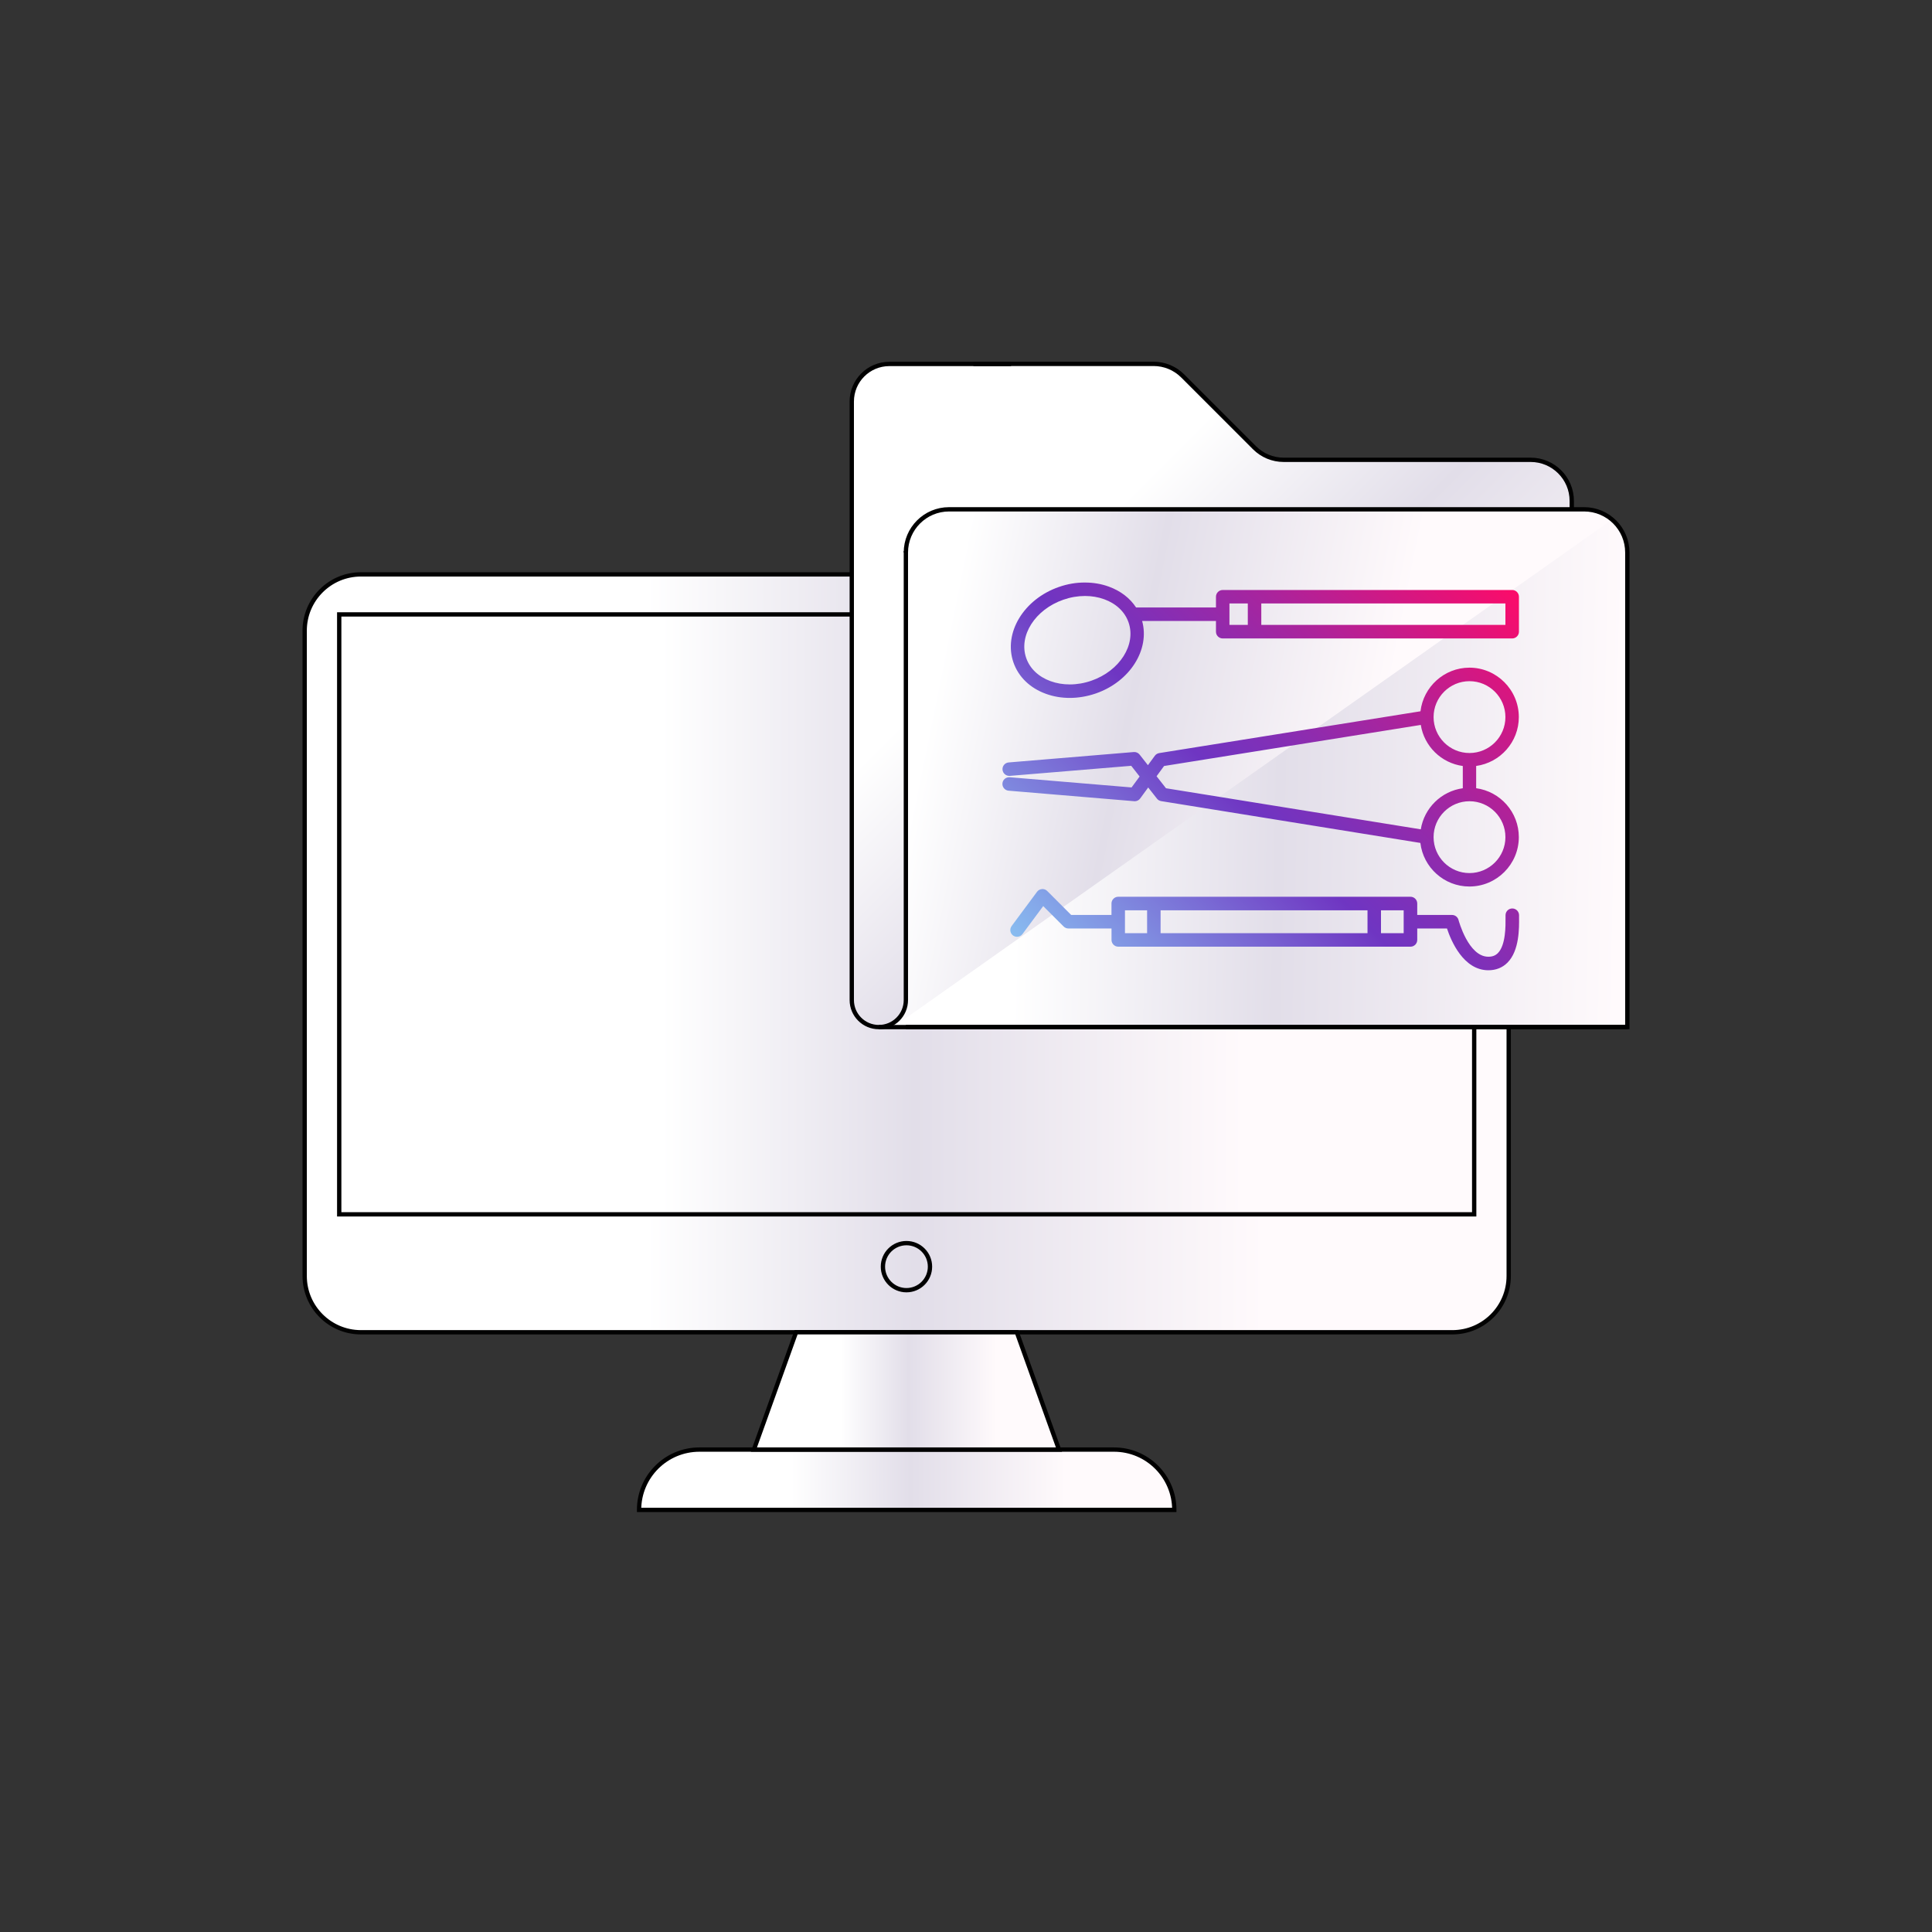
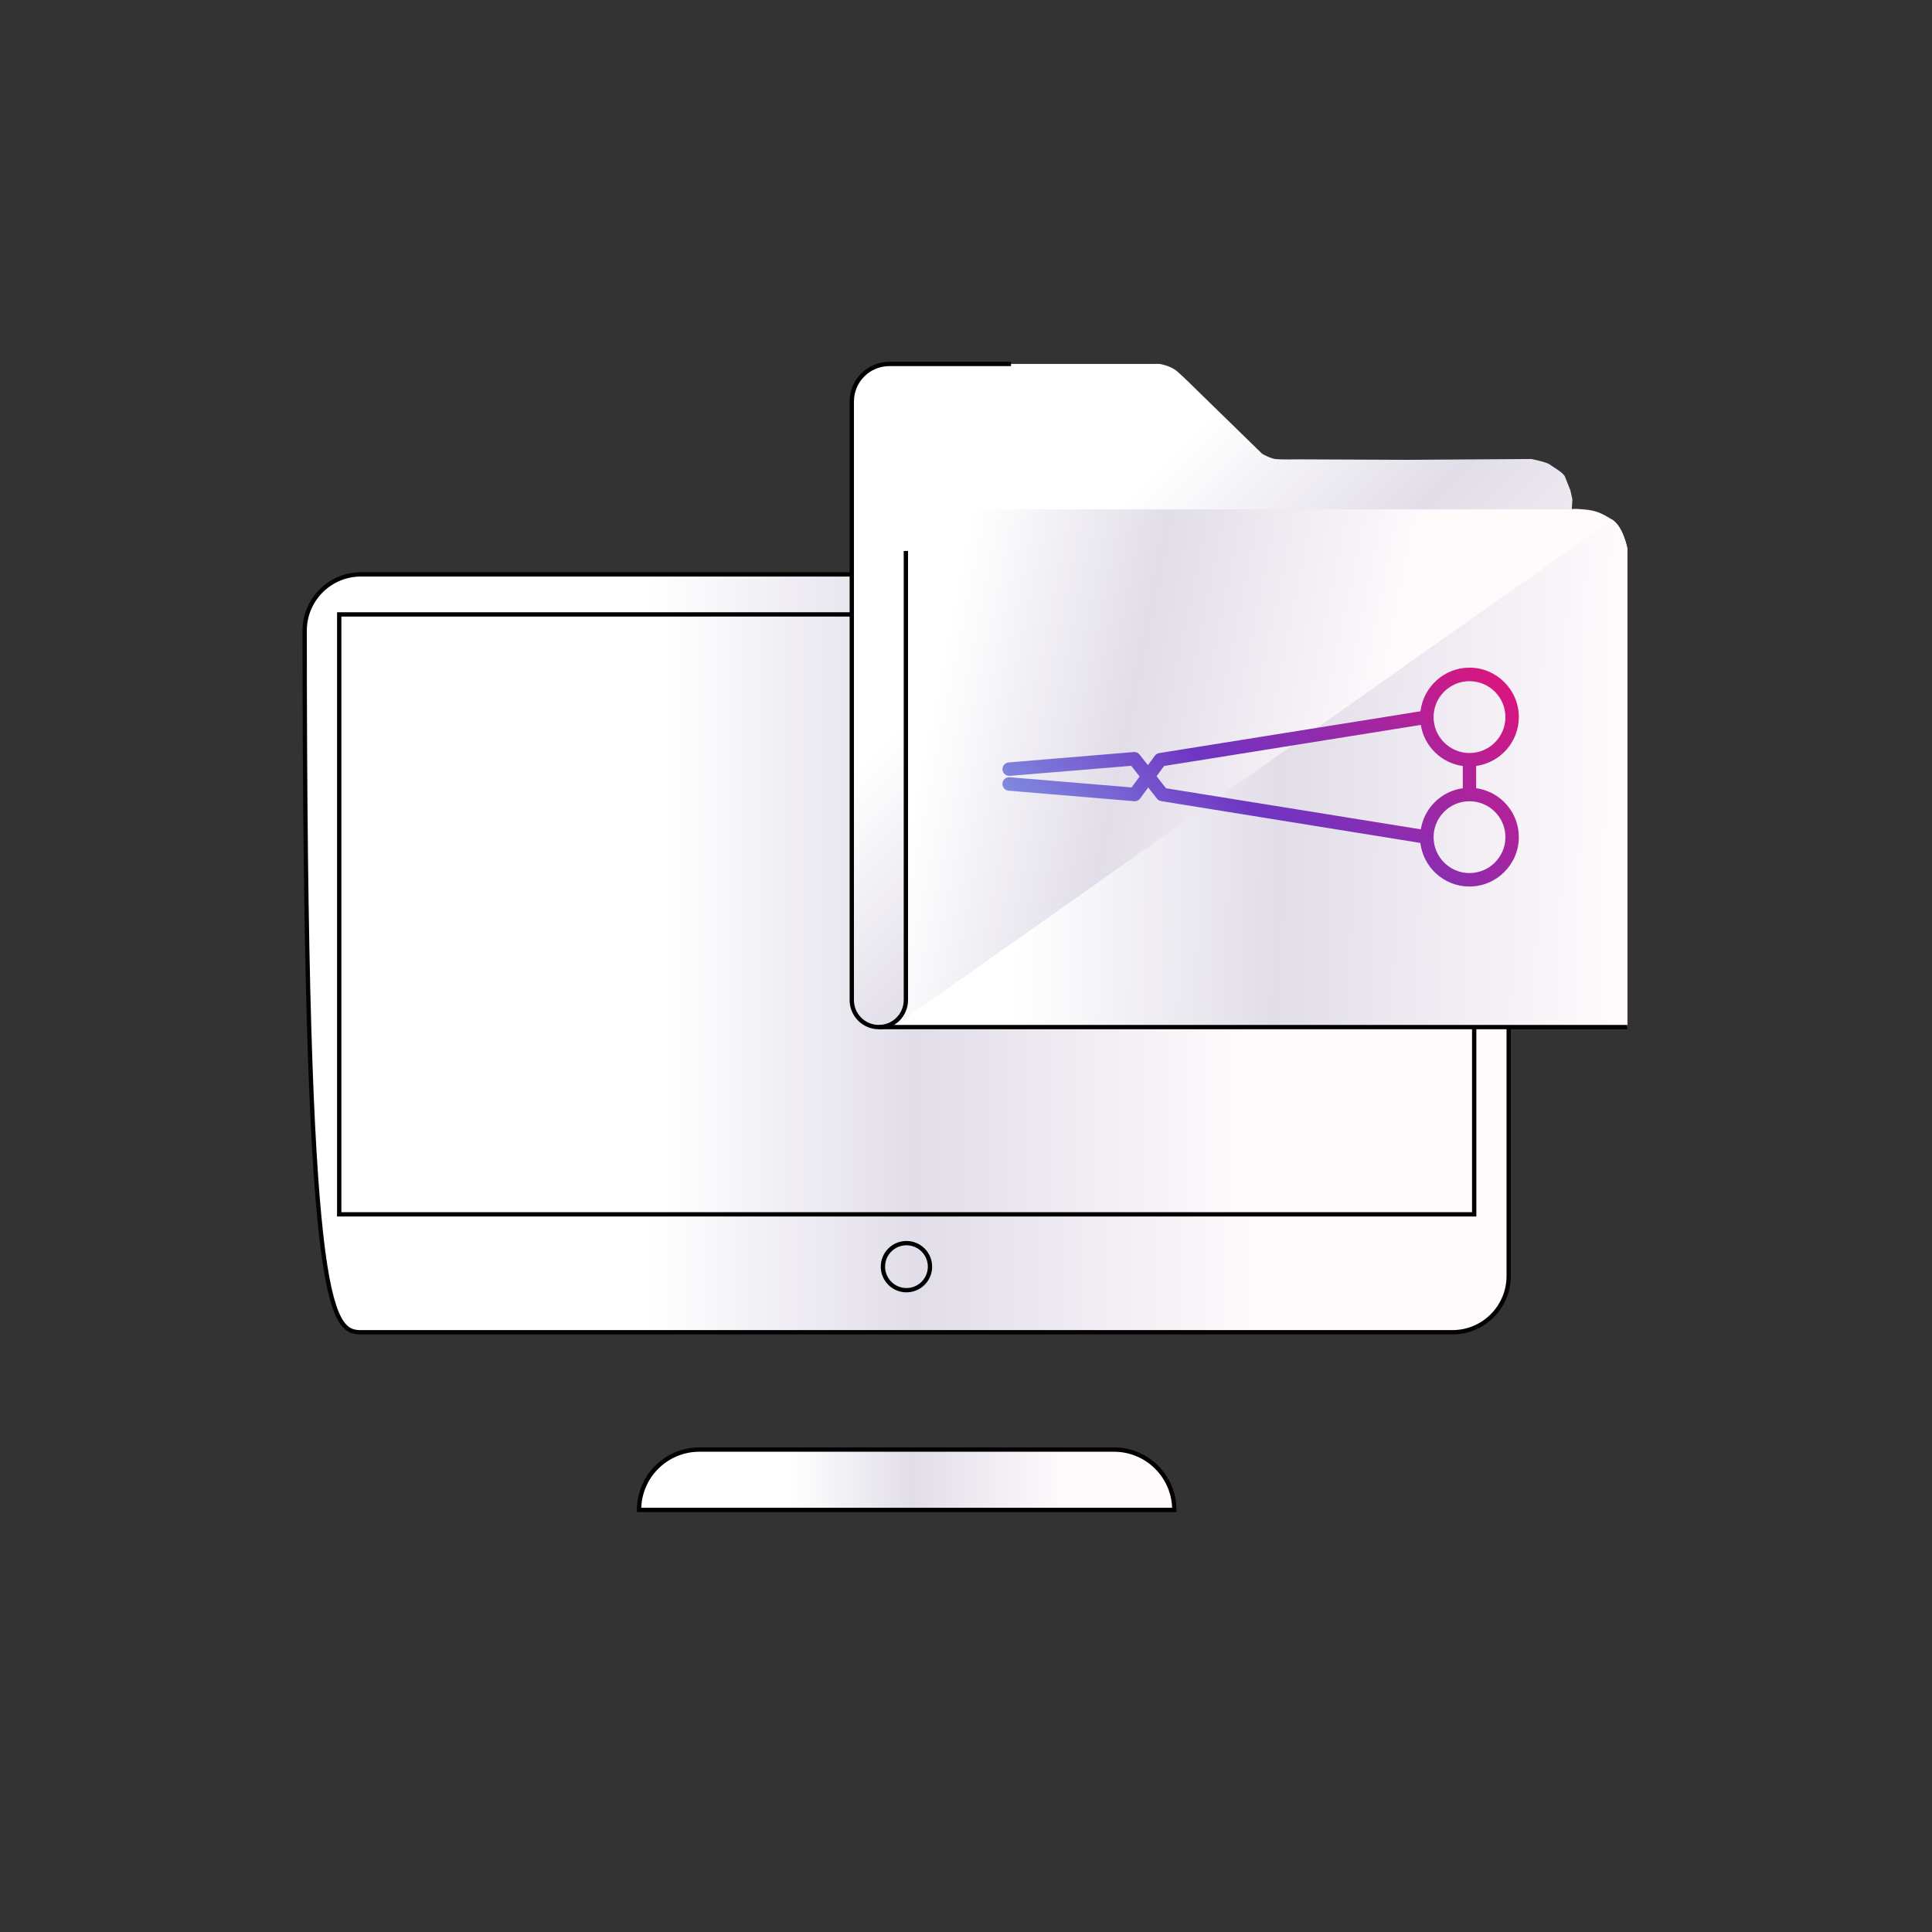
<svg xmlns="http://www.w3.org/2000/svg" xmlns:xlink="http://www.w3.org/1999/xlink" version="1.1" id="Layer_1" x="0px" y="0px" viewBox="0 0 500 500" style="enable-background:new 0 0 500 500;" xml:space="preserve">
  <rect x="0" y="0" width="500" height="500" fill="#333333" stroke="none" />
  <style type="text/css">
	
		.st0{clip-path:url(#SVGID_00000054256306547823218440000002418711611867134620_);fill:url(#SVGID_00000174572931935373797660000015474923060334334849_);}
	.st1{fill:none;stroke:#282828;stroke-width:1.078;stroke-miterlimit:10;}
	
		.st2{clip-path:url(#SVGID_00000134233451508521142420000016813521688965259709_);fill:url(#SVGID_00000117660769637496991100000001344821858959352253_);}
	
		.st3{clip-path:url(#SVGID_00000128454238067715287810000011926522856947776185_);fill:url(#SVGID_00000052095452208296124550000008204786907893579952_);}
	.st4{fill:none;stroke:#000000;stroke-width:1.033;stroke-miterlimit:10;}
	
		.st5{clip-path:url(#SVGID_00000111183916595300200330000006932418054532245898_);fill:url(#SVGID_00000054948176849606068500000004759623619353643952_);}
	
		.st6{clip-path:url(#SVGID_00000017484703567137450130000008983021335489573761_);fill:url(#SVGID_00000068678948867585621060000014546079833339595444_);}
	
		.st7{clip-path:url(#SVGID_00000164502491769824947790000005523465410755600007_);fill:url(#SVGID_00000038407913838241085980000001164283955688519311_);}
	
		.st8{clip-path:url(#SVGID_00000059272864109621649180000016179185924156282026_);fill:url(#SVGID_00000101815618652926830330000010063771673390646402_);}
	
		.st9{clip-path:url(#SVGID_00000122705833838931772120000006463045129695422083_);fill:url(#SVGID_00000067955884201152244730000014865787903886112925_);}
	
		.st10{clip-path:url(#SVGID_00000116196756891151541230000008020563363675037332_);fill:url(#SVGID_00000061435878168184539030000014448897867392288645_);}
	
		.st11{clip-path:url(#SVGID_00000176757748314394180920000013819691029324724133_);fill:url(#SVGID_00000163054738785890462200000003654013315073445021_);}
	
		.st12{clip-path:url(#SVGID_00000078729538545398806450000002514775722645441701_);fill:url(#SVGID_00000047739799388952851110000007883801733168418443_);}
	
		.st13{clip-path:url(#SVGID_00000171719449530884608150000014796872532303396533_);fill:url(#SVGID_00000083066397771021339300000005843504425668389015_);}
	
		.st14{clip-path:url(#SVGID_00000103943771262639599740000008265611075755047578_);fill:url(#SVGID_00000109730899399204681990000013320645207514305933_);}
	
		.st15{clip-path:url(#SVGID_00000018210902968406254430000011181432665886833831_);fill:url(#SVGID_00000021798235398772336820000001755848466987638915_);}
	
		.st16{clip-path:url(#SVGID_00000165928530482234313440000013780346401799836554_);fill:url(#SVGID_00000148652087197917493050000012720525703165705626_);}
	
		.st17{clip-path:url(#SVGID_00000156581195993785624370000004389475188551678342_);fill:url(#SVGID_00000038380148591231369630000017527398639487868291_);}
	.st18{fill:none;stroke:#282828;stroke-width:1.159;stroke-miterlimit:10;}
	
		.st19{clip-path:url(#SVGID_00000126309112497446924410000006607639243772350111_);fill:url(#SVGID_00000150074434290645830310000010165283261122959524_);}
	
		.st20{clip-path:url(#SVGID_00000030466238215689562550000011360276331730352823_);fill:url(#SVGID_00000181770336181614256480000004770826675092129468_);}
	.st21{fill:none;stroke:#333333;stroke-width:1.033;stroke-miterlimit:10;}
	.st22{fill:#90E4FD;}
	.st23{fill:url(#SVGID_00000023277288786232138050000016268246253966789760_);}
	.st24{fill:url(#SVGID_00000156580867843294718240000011930350103349277851_);}
	.st25{fill:url(#SVGID_00000077309910570592368100000017877656103511194037_);}
	.st26{fill:url(#SVGID_00000004532994599914430810000001563910507028646826_);}
	.st27{fill:url(#SVGID_00000111193665815293408530000006239141692889038271_);}
	.st28{fill:url(#SVGID_00000166648272593964886430000010079529972042182590_);}
	.st29{fill:url(#SVGID_00000159469806386138604890000009658170470136023197_);}
	.st30{fill:url(#SVGID_00000113355496170705476470000015555034302698756528_);}
	.st31{fill:url(#SVGID_00000098936881864695931940000016858170815014112438_);}
	.st32{fill:url(#SVGID_00000083768475317250149940000012122249432162550199_);}
	.st33{fill:url(#SVGID_00000148656452117197278930000010708525428994997421_);}
	.st34{fill:url(#SVGID_00000046308980411252144780000001774640490462421935_);}
	.st35{fill:url(#SVGID_00000147204429925318876690000013759668771790350267_);}
	.st36{fill:url(#SVGID_00000122716863455698298380000009813215291712055682_);}
	.st37{fill:url(#SVGID_00000180353360657143472760000001513547811762270651_);}
	.st38{fill:url(#SVGID_00000011011124543439844660000002924649850739704506_);}
	.st39{fill:url(#SVGID_00000003081986775517302510000014746083877267017141_);}
	.st40{fill:url(#SVGID_00000054248358267047575530000007453052266520596371_);}
	.st41{fill:url(#SVGID_00000102514070329326784460000003994835881959883711_);}
	.st42{fill:url(#SVGID_00000054252989106614099250000012892409440233712558_);}
	.st43{fill:url(#SVGID_00000036243632264964917470000001505084365729670571_);}
	.st44{fill:url(#SVGID_00000082339027292606190750000006779006114345830572_);}
	.st45{fill:url(#SVGID_00000116208882569772824700000004442376947083321738_);}
	.st46{fill:url(#SVGID_00000084501282246788855390000014053808102889278088_);}
	.st47{fill:url(#SVGID_00000105428160314368533600000010504384547716636565_);}
	.st48{fill:none;stroke:#060606;stroke-width:1.08;stroke-linecap:round;stroke-linejoin:round;stroke-miterlimit:10;}
	.st49{fill:url(#SVGID_00000070802577594804449470000017733864243527222188_);}
	.st50{fill:url(#SVGID_00000029762722340042548370000018428640735658766766_);}
	.st51{fill:url(#SVGID_00000013874898731967273120000017340858600387315630_);}
	.st52{fill:url(#SVGID_00000098220022813529394700000003206675185086082214_);}
	.st53{fill:url(#SVGID_00000124120074689933618020000008111601736754697914_);}
	.st54{fill:url(#SVGID_00000020369991794199483740000018028484621327374727_);}
	.st55{fill:url(#SVGID_00000063597754079213714370000000800705835169283514_);}
	.st56{fill:#FFFFFF;}
	.st57{fill:url(#SVGID_00000178905890499980042220000007830512548981441948_);}
	.st58{fill:url(#SVGID_00000142886668654764737930000000386891226007091852_);}
	.st59{fill:url(#SVGID_00000129922066559272161350000007755077701972950192_);}
	.st60{fill:url(#SVGID_00000079472667101634208460000009735341052943842233_);}
	.st61{fill:url(#SVGID_00000024679851054153036640000001229378386508118712_);}
	.st62{fill:url(#SVGID_00000119796005770369492540000012654573122503591099_);}
	.st63{fill:url(#SVGID_00000028294001793286169210000000923789685160213683_);}
	.st64{fill:none;stroke:#000000;stroke-width:1.118;stroke-miterlimit:10;}
	.st65{fill:url(#SVGID_00000090285858312385180780000002684831741094107265_);}
	.st66{fill:url(#SVGID_00000173867642661124201330000014927884793730451341_);}
	.st67{fill:url(#SVGID_00000021812040094193133610000012879463932737422753_);}
	.st68{fill:url(#SVGID_00000127729301812536649660000004661733324691054000_);}
	.st69{fill:url(#SVGID_00000002359961159367767850000009096972593484525717_);}
	.st70{fill:none;stroke:#282827;stroke-width:1.078;stroke-miterlimit:10;}
	
		.st71{clip-path:url(#SVGID_00000035506403147428745570000011329311189956031899_);fill:url(#SVGID_00000111184718629494054980000004377469035125941906_);}
	
		.st72{clip-path:url(#SVGID_00000083047718497905361300000003737394582567548567_);fill:url(#SVGID_00000144327766565252837390000008504027354389952686_);}
	
		.st73{fill:url(#SVGID_00000037683573920959176440000013490382731776384422_);stroke:#282827;stroke-width:1.033;stroke-miterlimit:10;}
	
		.st74{fill:url(#SVGID_00000160902894019500975880000016430435526590825881_);stroke:#282827;stroke-width:1.033;stroke-miterlimit:10;}
	
		.st75{fill:url(#SVGID_00000038379752301919073720000016934509351509624481_);stroke:#282827;stroke-width:1.033;stroke-miterlimit:10;}
	
		.st76{fill:url(#SVGID_00000145761062371054011170000001560117650151493015_);stroke:#282827;stroke-width:1.033;stroke-miterlimit:10;}
	
		.st77{fill:url(#SVGID_00000071553494732689202820000014793171461361356942_);stroke:#282827;stroke-width:1.033;stroke-miterlimit:10;}
	
		.st78{fill:url(#SVGID_00000111889124908379407450000013536394881623728008_);stroke:#282827;stroke-width:1.033;stroke-miterlimit:10;}
	.st79{fill:url(#SVGID_00000001665258260206186570000014767572845941727124_);}
	.st80{fill:url(#SVGID_00000124121979455306055930000001504890860820542598_);}
	.st81{fill:url(#SVGID_00000021836607821670812070000005591082342843331221_);}
	.st82{fill:url(#SVGID_00000101079926845250947680000011232409311881697430_);}
	.st83{fill:url(#SVGID_00000119811965858586354100000018045394212773003179_);}
	.st84{fill:url(#SVGID_00000085930295575389055510000004955962775832577671_);}
	.st85{fill:url(#SVGID_00000014621051815024856040000014190535502320138914_);}
	.st86{fill:url(#SVGID_00000102532437754369120750000015032063521708274858_);}
	.st87{fill:url(#SVGID_00000147905482950378898630000007744364726577909948_);}
	.st88{fill:url(#SVGID_00000165213250380279570540000008775693747269936288_);}
	.st89{fill:url(#SVGID_00000140701800111938399680000018306736922179865728_);}
	.st90{fill:url(#SVGID_00000041272452617472192700000014618233133174105497_);}
	.st91{fill:url(#SVGID_00000067946268711275916740000016141287024957694338_);}
	.st92{fill:url(#SVGID_00000115496889529631499510000000706877390761717173_);}
	.st93{fill:url(#SVGID_00000164477768621742739680000009125352239603373215_);}
	.st94{fill:#F7F7FA;}
	
		.st95{fill:url(#SVGID_00000110435697683543411850000008881321090956334232_);stroke:#020202;stroke-width:1.116;stroke-miterlimit:10;}
	
		.st96{fill:url(#SVGID_00000030475353840461641700000010069047328795830717_);stroke:#000000;stroke-width:1.116;stroke-miterlimit:10;}
	
		.st97{fill:url(#SVGID_00000127763385995319195920000005152477910547729294_);stroke:#000000;stroke-width:1.116;stroke-miterlimit:10;}
	
		.st98{fill:url(#SVGID_00000100364637502253623170000017514421081701882556_);stroke:#000000;stroke-width:1.116;stroke-miterlimit:10;}
	.st99{fill:none;stroke:#000000;stroke-width:1.116;stroke-miterlimit:10;}
	.st100{fill:url(#SVGID_00000084499448229446002780000012228335879048924559_);}
	.st101{fill:url(#SVGID_00000175288472381458941060000000296045585249520783_);}
	.st102{fill:url(#SVGID_00000115483965600347789380000018024397362947096991_);}
	
		.st103{clip-path:url(#SVGID_00000052783396493278030300000014084644092519955840_);fill:url(#SVGID_00000067946704289290780670000017417811017723579322_);}
	
		.st104{clip-path:url(#SVGID_00000029034318496077753910000011116691818687210903_);fill:url(#SVGID_00000032614788144279800270000004911592857672859811_);}
	
		.st105{clip-path:url(#SVGID_00000036950930089593617510000004249856820331783098_);fill:url(#SVGID_00000000185266250630293120000008835983973775697306_);}
	
		.st106{clip-path:url(#SVGID_00000146485804465907099170000013781799503821427369_);fill:url(#SVGID_00000047061294753201685930000007769292717310406293_);}
	
		.st107{clip-path:url(#SVGID_00000052089774215092448230000007368816371846982789_);fill:url(#SVGID_00000082339573399330849460000007246837605106359728_);}
	
		.st108{clip-path:url(#SVGID_00000062900944965055758130000012060002511949992861_);fill:url(#SVGID_00000158711797377189908070000004314026744526223033_);}
	
		.st109{clip-path:url(#SVGID_00000138574438298979292490000001399542535673632177_);fill:url(#SVGID_00000075843016249596618540000004641363637184659349_);}
	
		.st110{clip-path:url(#SVGID_00000029729297910819438600000002051775533098875035_);fill:url(#SVGID_00000161624083023581937490000004746717037003982231_);}
	
		.st111{clip-path:url(#SVGID_00000073694397004296510930000012311520822204124062_);fill:url(#SVGID_00000173874262345128336160000010768144577398050185_);}
	
		.st112{clip-path:url(#SVGID_00000154410250374052247900000016419826063279820706_);fill:url(#SVGID_00000069366711652873008190000001949283611470665090_);}
	
		.st113{clip-path:url(#SVGID_00000001665202204106128380000003670853318424483771_);fill:url(#SVGID_00000129903403882437900490000017128479635088192908_);}
	
		.st114{clip-path:url(#SVGID_00000054968158848362713370000016463004683980824502_);fill:url(#SVGID_00000034052501867091547990000016223418275137882042_);}
	
		.st115{clip-path:url(#SVGID_00000139975688447064613910000002832733052220498834_);fill:url(#SVGID_00000068664289074392166340000008976047849746855588_);}
	
		.st116{clip-path:url(#SVGID_00000080888332974025116590000013830505021630085261_);fill:url(#SVGID_00000010292464542846407330000001557154594161645464_);}
	
		.st117{clip-path:url(#SVGID_00000147941758444497848750000004854787702969319339_);fill:url(#SVGID_00000054260239582003987380000003521996637942118823_);}
	
		.st118{clip-path:url(#SVGID_00000037683550650252140430000007942160205262969487_);fill:url(#SVGID_00000081619606844592000180000009417879070205024155_);}
	
		.st119{clip-path:url(#SVGID_00000091727367035031260720000003522447805346556546_);fill:url(#SVGID_00000075858855313525271150000007319531490798660237_);}
	
		.st120{clip-path:url(#SVGID_00000098941979526740582020000010729826298408168850_);fill:url(#SVGID_00000107558775899514010550000015510369659313558413_);}
	
		.st121{clip-path:url(#SVGID_00000060719996899687489980000014901845722366344379_);fill:url(#SVGID_00000149377075153542741460000013886213669155811977_);}
	
		.st122{clip-path:url(#SVGID_00000010286839088248548550000009509687604720011680_);fill:url(#SVGID_00000178891298496713871280000013819761775908159369_);}
	
		.st123{clip-path:url(#SVGID_00000170260160643567718790000007746200355348830632_);fill:url(#SVGID_00000133531525702891223690000005618091061852266382_);}
	.st124{fill:url(#SVGID_00000032638218430696948090000005640157461035548585_);}
	.st125{fill:url(#SVGID_00000099633386758788907890000017917797808422368401_);}
	.st126{fill:url(#SVGID_00000098913848259139769720000007105207309519822978_);}
	.st127{fill:url(#SVGID_00000072983353372574251770000013924018799122629014_);}
	.st128{fill:url(#SVGID_00000039812636333579227110000013357189427801470111_);}
	.st129{fill:url(#SVGID_00000134940237098338844160000010701577294400029369_);}
	.st130{fill:url(#SVGID_00000086675431971502440090000008583631784828012694_);}
	.st131{fill:url(#SVGID_00000152942362464552228540000004845315977999678595_);}
	.st132{fill:url(#SVGID_00000095333065386864785610000003208703500368068504_);}
</style>
  <g>
    <linearGradient id="SVGID_00000051356564857714281910000010287597169309411206_" gradientUnits="userSpaceOnUse" x1="78.851" y1="246.719" x2="390.449" y2="246.719">
      <stop offset="0" style="stop-color:#FFFFFF" />
      <stop offset="0.284" style="stop-color:#FFFFFF" />
      <stop offset="0.507" style="stop-color:#E2DEE9" />
      <stop offset="0.797" style="stop-color:#FFFAFC" />
      <stop offset="1" style="stop-color:#FFFAFC" />
    </linearGradient>
-     <path style="fill:url(#SVGID_00000051356564857714281910000010287597169309411206_);stroke:#020202;stroke-width:1.116;stroke-miterlimit:10;" d="   M93.41,344.79h282.48c8.04,0,14.56-6.52,14.56-14.56V163.21c0-8.04-6.52-14.56-14.56-14.56H93.41c-8.04,0-14.56,6.52-14.56,14.56   v167.02C78.85,338.27,85.37,344.79,93.41,344.79z" />
+     <path style="fill:url(#SVGID_00000051356564857714281910000010287597169309411206_);stroke:#020202;stroke-width:1.116;stroke-miterlimit:10;" d="   M93.41,344.79h282.48c8.04,0,14.56-6.52,14.56-14.56V163.21c0-8.04-6.52-14.56-14.56-14.56H93.41c-8.04,0-14.56,6.52-14.56,14.56   C78.85,338.27,85.37,344.79,93.41,344.79z" />
    <linearGradient id="SVGID_00000099651022304228546460000004030771953269360269_" gradientUnits="userSpaceOnUse" x1="87.787" y1="236.638" x2="381.513" y2="236.638">
      <stop offset="0" style="stop-color:#FFFFFF" />
      <stop offset="0.284" style="stop-color:#FFFFFF" />
      <stop offset="0.507" style="stop-color:#E2DEE9" />
      <stop offset="0.797" style="stop-color:#FFFAFC" />
      <stop offset="1" style="stop-color:#FFFAFC" />
    </linearGradient>
    <rect x="87.79" y="159.01" style="fill:url(#SVGID_00000099651022304228546460000004030771953269360269_);stroke:#000000;stroke-width:1.116;stroke-miterlimit:10;" width="293.73" height="155.26" />
    <linearGradient id="SVGID_00000149383143089208420560000016316707024120871813_" gradientUnits="userSpaceOnUse" x1="165.395" y1="382.956" x2="303.905" y2="382.956">
      <stop offset="0" style="stop-color:#FFFFFF" />
      <stop offset="0.284" style="stop-color:#FFFFFF" />
      <stop offset="0.507" style="stop-color:#E2DEE9" />
      <stop offset="0.797" style="stop-color:#FFFAFC" />
      <stop offset="1" style="stop-color:#FFFAFC" />
    </linearGradient>
    <path style="fill:url(#SVGID_00000149383143089208420560000016316707024120871813_);stroke:#000000;stroke-width:1.116;stroke-miterlimit:10;" d="   M181.01,375.15h107.29c8.62,0,15.61,6.99,15.61,15.61v0H165.39v0C165.39,382.14,172.38,375.15,181.01,375.15z" />
    <linearGradient id="SVGID_00000082362589308876890960000006832003123760906912_" gradientUnits="userSpaceOnUse" x1="195.115" y1="359.969" x2="274.06" y2="359.969">
      <stop offset="0" style="stop-color:#FFFFFF" />
      <stop offset="0.284" style="stop-color:#FFFFFF" />
      <stop offset="0.507" style="stop-color:#E2DEE9" />
      <stop offset="0.797" style="stop-color:#FFFAFC" />
      <stop offset="1" style="stop-color:#FFFAFC" />
    </linearGradient>
-     <polygon style="fill:url(#SVGID_00000082362589308876890960000006832003123760906912_);stroke:#000000;stroke-width:1.116;stroke-miterlimit:10;" points="   263.15,344.79 206.02,344.79 195.11,375.15 274.06,375.15  " />
    <circle class="st99" cx="234.59" cy="327.81" r="6.09" />
    <linearGradient id="SVGID_00000063627268713543685760000015991384600510558868_" gradientUnits="userSpaceOnUse" x1="220.332" y1="99.992" x2="396.435" y2="276.094">
      <stop offset="0" style="stop-color:#FFFFFF" />
      <stop offset="0.284" style="stop-color:#FFFFFF" />
      <stop offset="0.507" style="stop-color:#E2DEE9" />
      <stop offset="0.797" style="stop-color:#FFFAFC" />
      <stop offset="1" style="stop-color:#FFFAFC" />
    </linearGradient>
    <path style="fill:url(#SVGID_00000063627268713543685760000015991384600510558868_);" d="M228.08,265.81h-2.38l-2.41-1.36   l-1.68-1.76l-0.92-2.01v-2.18V103.4c0,0,0.14-4.14,2.78-6.54s6.21-2.66,8.84-2.66c2.63,0,67.73-0.02,67.73-0.02s2.86,0.4,4.61,1.92   s4.91,4.68,4.91,4.68l17.1,16.67c0,0,2.13,1.25,3.63,1.38c1.5,0.13,5.87,0.05,5.87,0.05l28.18,0.12l31.97-0.21   c0,0,3.84,0.74,4.76,1.42c0.92,0.68,3.53,2.09,3.96,3.2s1.37,3.44,1.37,3.44l0.54,2.4l-0.17,2.57v133.94L228.08,265.81z" />
    <linearGradient id="SVGID_00000079477823416340988460000015866395679773522059_" gradientUnits="userSpaceOnUse" x1="178.566" y1="170.009" x2="399.401" y2="214.651">
      <stop offset="0" style="stop-color:#FFFFFF" />
      <stop offset="0.284" style="stop-color:#FFFFFF" />
      <stop offset="0.507" style="stop-color:#E2DEE9" />
      <stop offset="0.797" style="stop-color:#FFFAFC" />
      <stop offset="1" style="stop-color:#FFFAFC" />
    </linearGradient>
    <path style="fill:url(#SVGID_00000079477823416340988460000015866395679773522059_);" d="M406.77,131.82H244.83   c0,0-7.32,0.67-9.36,6.48c-2.04,5.82-1.03,9.03-1.03,11.76c0,2.73,0,20.59,0,20.59v76.43l-0.02,12.22c0,0-1.15,5.58-4.71,6.13   c1.9,0.4,8.88,0.55,8.88,0.55l182.55-0.17v-123.9c0,0-1.06-5.72-4.02-7.5s-4.13-2.31-7.41-2.59   C406.43,131.54,406.77,131.82,406.77,131.82z" />
    <linearGradient id="SVGID_00000152970122366757759990000004911497006949321346_" gradientUnits="userSpaceOnUse" x1="176.847" y1="196.808" x2="481.367" y2="203.689">
      <stop offset="0" style="stop-color:#FFFFFF" />
      <stop offset="0.284" style="stop-color:#FFFFFF" />
      <stop offset="0.507" style="stop-color:#E2DEE9" />
      <stop offset="0.797" style="stop-color:#FFFAFC" />
      <stop offset="1" style="stop-color:#FFFAFC" />
    </linearGradient>
    <path style="fill:url(#SVGID_00000152970122366757759990000004911497006949321346_);" d="M421.15,141.91V265.8l-182.55,0.17   c0,0-4.44-0.1-7.2-0.34l185.81-131.17C420.12,136.31,421.15,141.91,421.15,141.91z" />
    <g>
-       <path class="st99" d="M234.44,142.99c0-6.17,5-11.18,11.18-11.18h164.35c6.17,0,11.18,5,11.18,11.18v122.81h-186.7" />
      <line class="st99" x1="421.15" y1="265.81" x2="227.44" y2="265.81" />
      <path class="st99" d="M234.44,142.59v116.22c0,3.87-3.13,7-7,7h0c-3.87,0-7-3.13-7-7v-154.9c0-5.37,4.35-9.72,9.72-9.72h31.5" />
-       <path class="st99" d="M406.77,131.82v-2.18c0-5.88-4.77-10.64-10.64-10.64H332.2c-2.82,0-5.53-1.12-7.53-3.12l-18.59-18.59    c-2-2-4.7-3.12-7.53-3.12h-46.64" />
    </g>
    <g>
      <defs>
        <path id="SVGID_00000088099400954912614760000017220765922082558133_" d="M371.01,216.65c0-5.12,4.17-9.29,9.29-9.29     c5.13,0,9.3,4.17,9.3,9.29c0,5.12-4.17,9.3-9.3,9.3C375.18,225.95,371.01,221.78,371.01,216.65 M301.76,204l-2.44-3.11l1.94-2.65     l66.44-10.63c0.88,5.52,5.3,9.87,10.87,10.63V204c-5.56,0.76-9.98,5.11-10.87,10.63L301.76,204z M371.01,185.58     c0-5.12,4.17-9.29,9.29-9.29c5.13,0,9.3,4.17,9.3,9.29c0,5.13-4.17,9.3-9.3,9.3C375.18,194.88,371.01,190.71,371.01,185.58      M367.62,184.08L300,194.9c-0.45,0.07-0.86,0.32-1.13,0.69l-1.79,2.44l-2.15-2.74c-0.36-0.46-0.93-0.71-1.52-0.66l-32.37,2.69     c-0.96,0.08-1.67,0.92-1.59,1.88c0.08,0.96,0.93,1.66,1.88,1.6l31.43-2.61l2.17,2.77l-2.08,2.83l-31.53-2.64     c-0.98-0.07-1.81,0.63-1.89,1.59c-0.08,0.96,0.63,1.81,1.59,1.89l32.5,2.72c0.05,0,0.1,0.01,0.15,0.01     c0.55,0,1.08-0.26,1.41-0.72l2.07-2.84l2.26,2.88c0.27,0.35,0.66,0.58,1.1,0.65l67.08,10.82c0.75,6.34,6.15,11.28,12.69,11.28     c7.05,0,12.79-5.74,12.79-12.79c0-6.46-4.81-11.8-11.04-12.65v-5.76c6.23-0.86,11.04-6.2,11.04-12.65     c0-7.05-5.74-12.79-12.79-12.79C373.77,172.8,368.37,177.74,367.62,184.08" />
      </defs>
      <clipPath id="SVGID_00000098194679612262499940000009773707079624817848_">
        <use xlink:href="#SVGID_00000088099400954912614760000017220765922082558133_" style="overflow:visible;" />
      </clipPath>
      <linearGradient id="SVGID_00000123429870286591588840000012862871056927720100_" gradientUnits="userSpaceOnUse" x1="-4417.488" y1="-540.299" x2="-4416.373" y2="-540.299" gradientTransform="matrix(115.588 -115.588 -115.588 -115.588 448409.312 -572785.812)">
        <stop offset="0" style="stop-color:#91E9FF" />
        <stop offset="0.116" style="stop-color:#8AC5F3" />
        <stop offset="0.372" style="stop-color:#7969D4" />
        <stop offset="0.51" style="stop-color:#6F35C2" />
        <stop offset="0.588" style="stop-color:#7F30B8" />
        <stop offset="0.74" style="stop-color:#A9249D" />
        <stop offset="0.949" style="stop-color:#EC1073" />
        <stop offset="1" style="stop-color:#FD0B68" />
      </linearGradient>
      <polygon style="clip-path:url(#SVGID_00000098194679612262499940000009773707079624817848_);fill:url(#SVGID_00000123429870286591588840000012862871056927720100_);" points="    231.05,201.12 326.23,105.93 421.41,201.12 326.23,296.3   " />
    </g>
    <g>
      <defs>
        <path id="SVGID_00000020389104012660193920000003341395028193426606_" d="M318.18,156.17h4.75v5.55h-4.75V156.17z M326.42,156.17     h63.18v5.55h-63.18V156.17z M271.87,176.28c-3.11-1.13-5.34-3.26-6.29-5.99c-2.01-5.78,2.3-12.54,9.6-15.08     c1.86-0.65,3.76-0.97,5.62-0.97c1.73,0,3.42,0.28,4.98,0.85c3.11,1.13,5.34,3.26,6.29,5.99c2.01,5.78-2.3,12.54-9.6,15.08     c-1.86,0.65-3.76,0.97-5.62,0.97C275.12,177.13,273.43,176.85,271.87,176.28 M274.03,151.91c-9.12,3.17-14.39,11.93-11.75,19.53     c1.3,3.74,4.28,6.63,8.4,8.12c1.94,0.71,4.03,1.06,6.17,1.06c2.24,0,4.53-0.39,6.77-1.16c8.82-3.07,14.01-11.35,11.96-18.76     h19.11v2.78c0,0.97,0.78,1.75,1.75,1.75h74.91c0.96,0,1.75-0.78,1.75-1.75v-9.04c0-0.96-0.78-1.75-1.75-1.75h-74.91     c-0.97,0-1.75,0.78-1.75,1.75v2.78h-20.67c-1.58-2.42-4-4.29-7.05-5.4c-1.94-0.71-4.03-1.06-6.17-1.06     C278.55,150.74,276.26,151.13,274.03,151.91" />
      </defs>
      <clipPath id="SVGID_00000170971883862462814140000009736706414781392557_">
        <use xlink:href="#SVGID_00000020389104012660193920000003341395028193426606_" style="overflow:visible;" />
      </clipPath>
      <linearGradient id="SVGID_00000024686478895140855130000010837895872977461918_" gradientUnits="userSpaceOnUse" x1="-4417.488" y1="-540.147" x2="-4416.373" y2="-540.147" gradientTransform="matrix(115.588 -115.588 -115.588 -115.588 448409.312 -572785.812)">
        <stop offset="0" style="stop-color:#91E9FF" />
        <stop offset="0.116" style="stop-color:#8AC5F3" />
        <stop offset="0.372" style="stop-color:#7969D4" />
        <stop offset="0.51" style="stop-color:#6F35C2" />
        <stop offset="0.588" style="stop-color:#7F30B8" />
        <stop offset="0.74" style="stop-color:#A9249D" />
        <stop offset="0.949" style="stop-color:#EC1073" />
        <stop offset="1" style="stop-color:#FD0B68" />
      </linearGradient>
-       <polygon style="clip-path:url(#SVGID_00000170971883862462814140000009736706414781392557_);fill:url(#SVGID_00000024686478895140855130000010837895872977461918_);" points="    244.7,165.68 326.37,84.02 408.03,165.68 326.37,247.35   " />
    </g>
    <g>
      <defs>
-         <path id="SVGID_00000049193823402916232900000014257611774806654872_" d="M291.14,235.59h5.73v5.91h-5.73V235.59z M300.36,235.59     h53.55v5.91h-53.55V235.59z M357.4,235.59h5.87v5.91h-5.87V235.59z M269.66,230.09c-0.51,0.04-0.97,0.29-1.27,0.7l-6.58,8.87     c-0.57,0.78-0.41,1.87,0.36,2.44c0.31,0.23,0.68,0.34,1.04,0.34c0.53,0,1.06-0.24,1.4-0.7l5.37-7.24l5.29,5.28     c0.33,0.33,0.77,0.51,1.24,0.51h11.15v2.96c0,0.96,0.78,1.75,1.75,1.75h75.62c0.97,0,1.75-0.78,1.75-1.75v-2.96h7.7     c1.04,3.16,4.23,10.81,10.71,10.81c1.98,0,3.65-0.67,4.95-1.98c3.08-3.1,3.02-8.91,2.99-11.69l0-0.57c0-0.96-0.78-1.75-1.75-1.75     c-0.97,0-1.75,0.78-1.75,1.75l0,0.6c0.02,2.13,0.07,7.13-1.98,9.2c-0.64,0.64-1.42,0.94-2.47,0.94c-5.18,0-7.68-9.39-7.71-9.49     c-0.2-0.78-0.89-1.32-1.69-1.32h-9v-2.96c0-0.96-0.78-1.75-1.75-1.75H289.4c-0.96,0-1.75,0.78-1.75,1.75v2.96h-10.43l-6.2-6.2     c-0.33-0.33-0.77-0.51-1.23-0.51C269.75,230.08,269.7,230.09,269.66,230.09" />
-       </defs>
+         </defs>
      <clipPath id="SVGID_00000023981023977953988520000001440061697886090922_">
        <use xlink:href="#SVGID_00000049193823402916232900000014257611774806654872_" style="overflow:visible;" />
      </clipPath>
      <linearGradient id="SVGID_00000040566973610811446330000006887173811394013608_" gradientUnits="userSpaceOnUse" x1="-4417.488" y1="-540.474" x2="-4416.373" y2="-540.474" gradientTransform="matrix(115.588 -115.588 -115.588 -115.588 448409.312 -572785.812)">
        <stop offset="0" style="stop-color:#91E9FF" />
        <stop offset="0.116" style="stop-color:#8AC5F3" />
        <stop offset="0.372" style="stop-color:#7969D4" />
        <stop offset="0.51" style="stop-color:#6F35C2" />
        <stop offset="0.588" style="stop-color:#7F30B8" />
        <stop offset="0.74" style="stop-color:#A9249D" />
        <stop offset="0.949" style="stop-color:#EC1073" />
        <stop offset="1" style="stop-color:#FD0B68" />
      </linearGradient>
      <polygon style="clip-path:url(#SVGID_00000023981023977953988520000001440061697886090922_);fill:url(#SVGID_00000040566973610811446330000006887173811394013608_);" points="    250.72,240.59 327.21,164.11 403.69,240.59 327.21,317.08   " />
    </g>
  </g>
</svg>